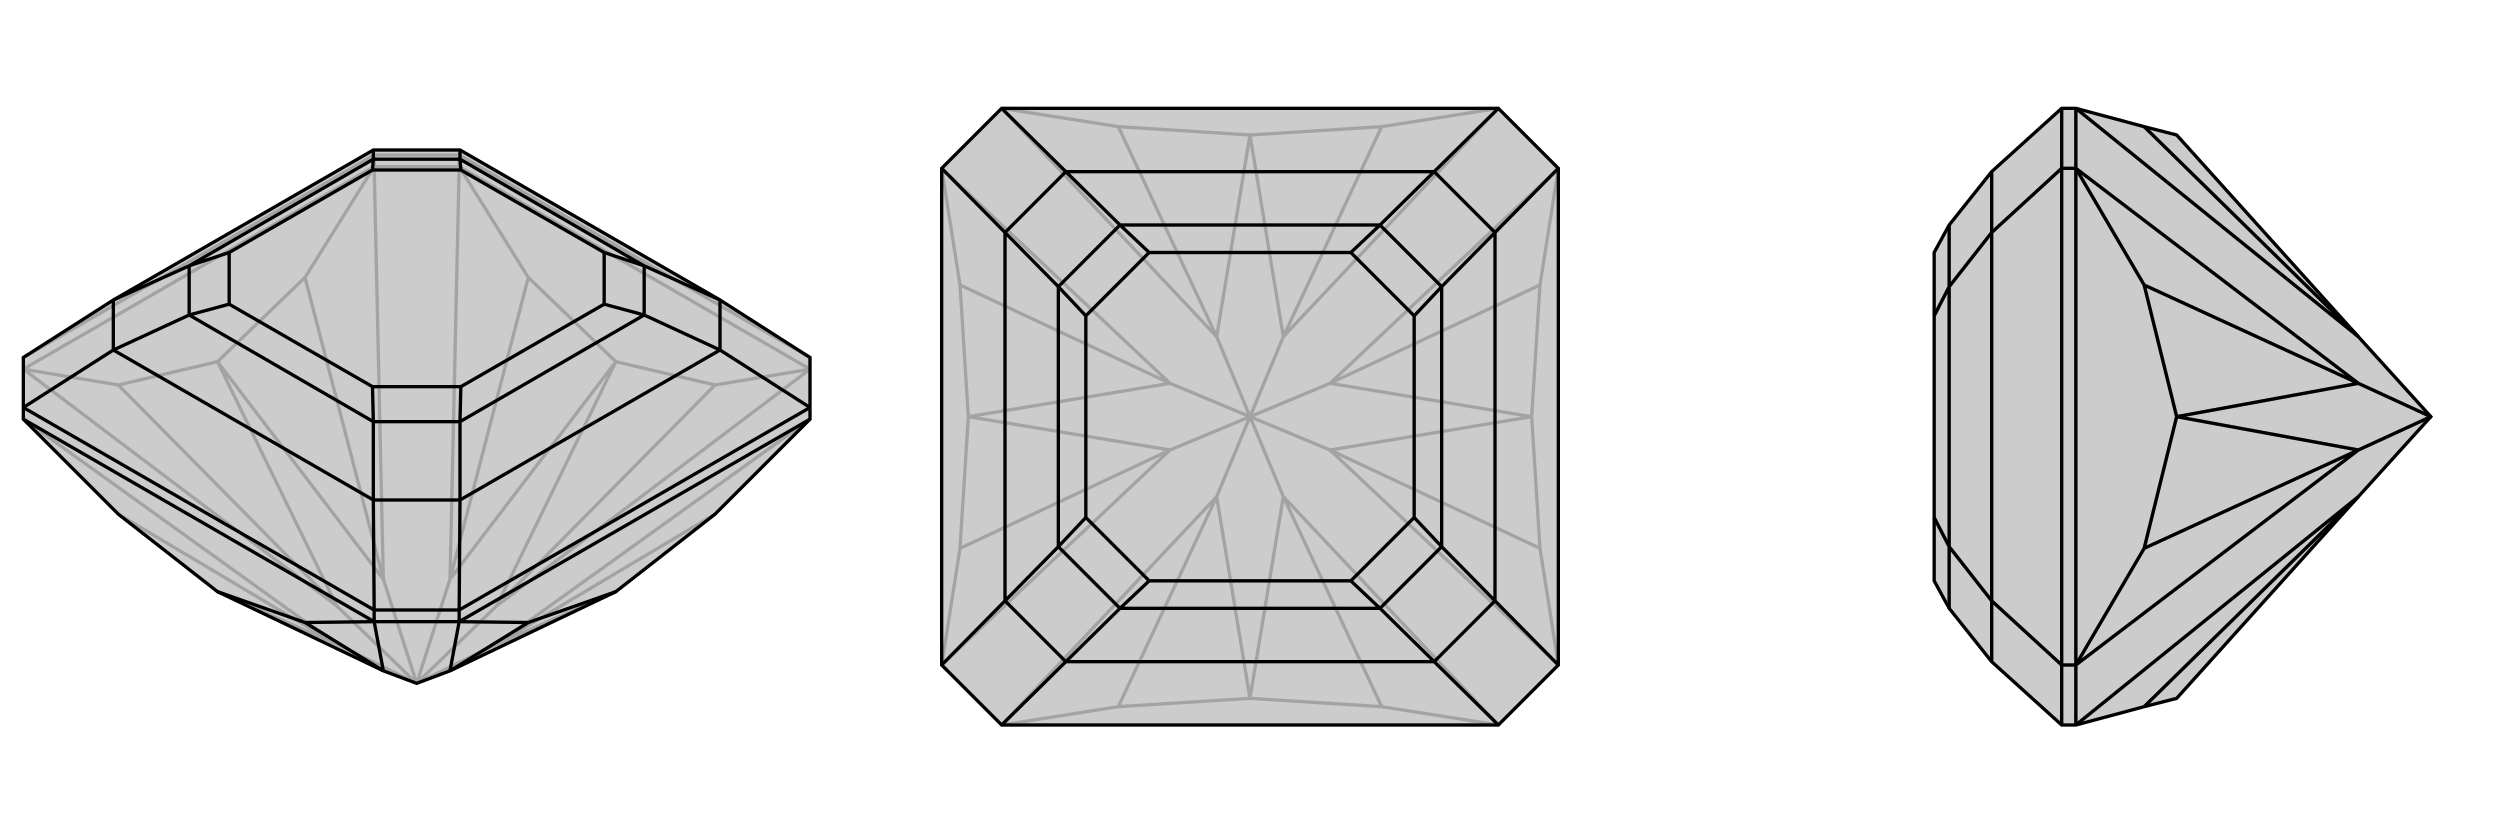
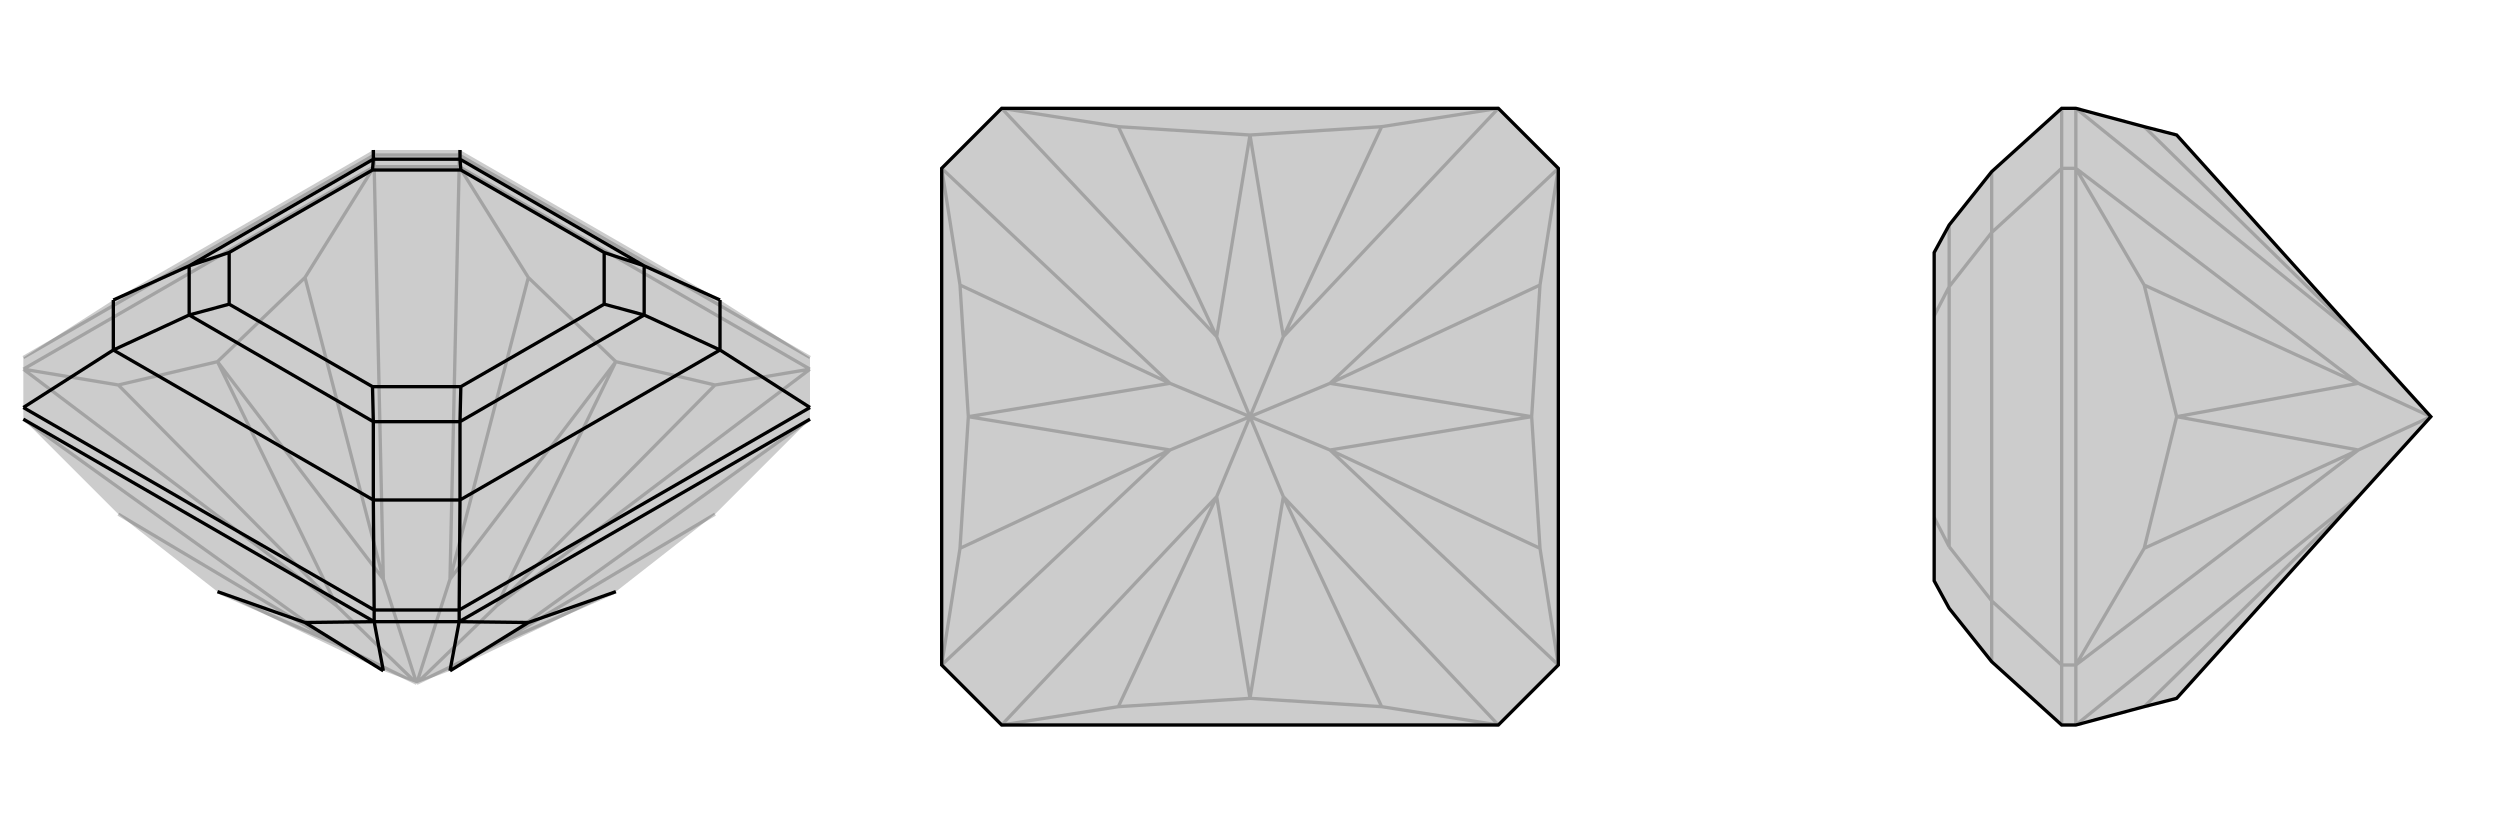
<svg xmlns="http://www.w3.org/2000/svg" viewBox="0 0 3000 1000">
  <g stroke="currentColor" stroke-width="4" fill="none" transform="translate(0 -20)">
    <path fill="currentColor" stroke="none" fill-opacity=".2" d="M460,825L261,730L142,637L28,523L28,509L28,449L136,380L448,200L552,200L864,380L972,449L972,509L972,523L858,637L739,730L540,825L500,840z" />
    <path stroke-opacity=".2" d="M551,220L551,206M449,220L449,206M500,840L596,793M500,840L596,747M551,220L449,220M500,840L540,715M500,840L460,715M500,840L404,793M500,840L404,747M596,793L972,523M596,747L972,463M540,715L551,220M460,715L449,220M404,747L28,463M404,793L28,523M596,793L739,730M596,793L858,637M596,747L739,454M596,747L858,482M540,715L739,454M540,715L634,353M460,715L261,454M460,715L366,353M404,747L261,454M404,747L142,482M404,793L261,730M404,793L142,637M972,463L551,220M972,463L858,482M551,220L634,353M739,454L858,482M739,454L634,353M449,220L28,463M449,220L366,353M28,463L142,482M261,454L366,353M261,454L142,482M972,449L551,206M449,206L28,449M551,206L449,206M551,206L552,200M449,206L448,200" />
-     <path d="M460,825L261,730L142,637L28,523L28,509L28,449L136,380L448,200L552,200L864,380L972,449L972,509L972,523L858,637L739,730L540,825L500,840z" />
    <path d="M449,766L449,752M551,766L551,752M449,766L551,766M460,825L449,766M540,825L551,766M460,825L366,767M540,825L634,767M449,766L28,523M449,766L366,767M261,730L366,767M551,766L972,523M551,766L634,767M739,730L634,767M551,752L972,509M449,752L28,509M972,509L864,440M551,752L449,752M551,752L552,620M449,752L448,620M28,509L136,440M864,440L552,620M448,620L136,440M864,380L864,440M864,380L773,339M864,440L773,398M552,620L448,620M552,620L552,526M448,620L448,526M136,440L136,380M136,440L227,398M136,380L227,339M552,200L552,211M448,200L448,211M773,339L552,211M773,398L552,526M448,526L227,398M227,339L448,211M773,339L773,398M773,339L725,323M773,398L725,385M552,526L448,526M552,526L553,484M448,526L447,484M227,398L227,339M227,398L275,385M227,339L275,323M552,211L448,211M552,211L553,224M448,211L447,224M725,323L553,224M725,385L553,484M447,484L275,385M275,323L447,224M725,323L725,385M553,484L447,484M275,385L275,323M553,224L447,224" />
  </g>
  <g stroke="currentColor" stroke-width="4" fill="none" transform="translate(1000 0)">
    <path fill="currentColor" stroke="none" fill-opacity=".2" d="M202,130L130,202L130,798L202,870L798,870L870,798L870,202L798,130z" />
    <path stroke-opacity=".2" d="M500,500L540,596M500,500L596,540M500,500L596,460M500,500L540,404M500,500L460,404M500,500L404,460M500,500L460,596M500,500L404,540M540,596L798,870M596,540L870,798M596,460L870,202M540,404L798,130M460,404L202,130M404,460L130,202M404,540L130,798M460,596L202,870M540,596L500,838M540,596L658,848M596,540L838,500M596,540L848,658M596,460L838,500M596,460L848,342M540,404L500,162M540,404L658,152M460,404L500,162M460,404L342,152M404,460L162,500M404,460L152,342M404,540L162,500M404,540L152,658M460,596L500,838M460,596L342,848M798,870L658,848M202,870L342,848M500,838L658,848M500,838L342,848M870,798L848,658M870,202L848,342M838,500L848,658M838,500L848,342M798,130L658,152M202,130L342,152M500,162L658,152M500,162L342,152M130,202L152,342M130,798L152,658M162,500L152,342M162,500L152,658" />
    <path d="M202,130L130,202L130,798L202,870L798,870L870,798L870,202L798,130z" />
-     <path d="M798,130L721,206M870,202L794,279M870,798L794,721M798,870L721,794M202,870L279,794M130,798L206,721M202,130L279,206M130,202L206,279M721,206L279,206M794,279L794,721M721,794L279,794M206,721L206,279M721,206L794,279M721,206L656,270M794,279L730,344M794,721L721,794M794,721L730,656M721,794L656,730M279,794L206,721M279,794L344,730M206,721L270,656M279,206L206,279M279,206L344,270M206,279L270,344M656,270L344,270M730,344L730,656M656,730L344,730M270,656L270,344M656,270L730,344M656,270L621,303M730,344L697,379M730,656L656,730M730,656L697,621M656,730L621,697M344,730L270,656M344,730L379,697M270,656L303,621M344,270L270,344M344,270L379,303M270,344L303,379M621,303L379,303M697,379L697,621M621,697L379,697M303,621L303,379M621,303L697,379M697,621L621,697M379,697L303,621M379,303L303,379" />
  </g>
  <g stroke="currentColor" stroke-width="4" fill="none" transform="translate(2000 0)">
    <path fill="currentColor" stroke="none" fill-opacity=".2" d="M830,596L612,838L573,848L491,870L474,870L390,794L339,730L321,697L321,621L321,379L321,303L339,270L390,206L474,130L491,130L573,152L612,162L830,404L917,500z" />
-     <path stroke-opacity=".2" d="M491,202L474,202M491,798L474,798M491,130L491,202M917,500L830,460M491,870L491,798M917,500L830,540M830,404L491,130M830,460L491,202M830,540L491,798M830,596L491,870M830,404L573,152M830,460L612,500M830,460L573,342M830,540L612,500M830,540L573,658M830,596L573,848M491,202L491,798M491,202L573,342M491,798L573,658M612,500L573,342M612,500L573,658M474,202L474,798M474,870L474,798M474,798L390,721M474,130L474,202M474,202L390,279M390,721L390,279M390,794L390,721M390,721L339,656M390,206L390,279M390,279L339,344M339,656L339,344M339,730L339,656M339,656L321,621M339,270L339,344M339,344L321,379" />
+     <path stroke-opacity=".2" d="M491,202L474,202M491,798L474,798M491,130L491,202M917,500L830,460M491,870L491,798M917,500L830,540M830,404L491,130M830,460L491,202M830,540L491,798M830,596L491,870M830,404L573,152M830,460L612,500M830,460L573,342M830,540L612,500M830,540L573,658M830,596L573,848M491,202L491,798M491,202L573,342M491,798L573,658M612,500L573,342M612,500L573,658M474,202L474,798M474,870L474,798M474,798L390,721M474,130L474,202M474,202L390,279M390,721L390,279M390,794L390,721M390,721L339,656M390,206L390,279M390,279L339,344M339,656L339,344M339,730M339,656L321,621M339,270L339,344M339,344L321,379" />
    <path d="M830,596L612,838L573,848L491,870L474,870L390,794L339,730L321,697L321,621L321,379L321,303L339,270L390,206L474,130L491,130L573,152L612,162L830,404L917,500z" />
-     <path d="M491,798L474,798M491,202L474,202M491,870L491,798M917,500L830,540M491,202L491,130M917,500L830,460M830,596L491,870M830,540L491,798M830,460L491,202M830,404L491,130M830,596L573,848M830,540L612,500M830,540L573,658M830,460L612,500M830,460L573,342M830,404L573,152M491,798L491,202M491,798L573,658M491,202L573,342M612,500L573,658M612,500L573,342M474,798L474,202M474,130L474,202M474,202L390,279M474,798L474,870M474,798L390,721M390,279L390,721M390,206L390,279M390,279L339,344M390,721L390,794M390,721L339,656M339,344L339,656M339,270L339,344M339,344L321,379M339,656L339,730M339,656L321,621" />
  </g>
</svg>